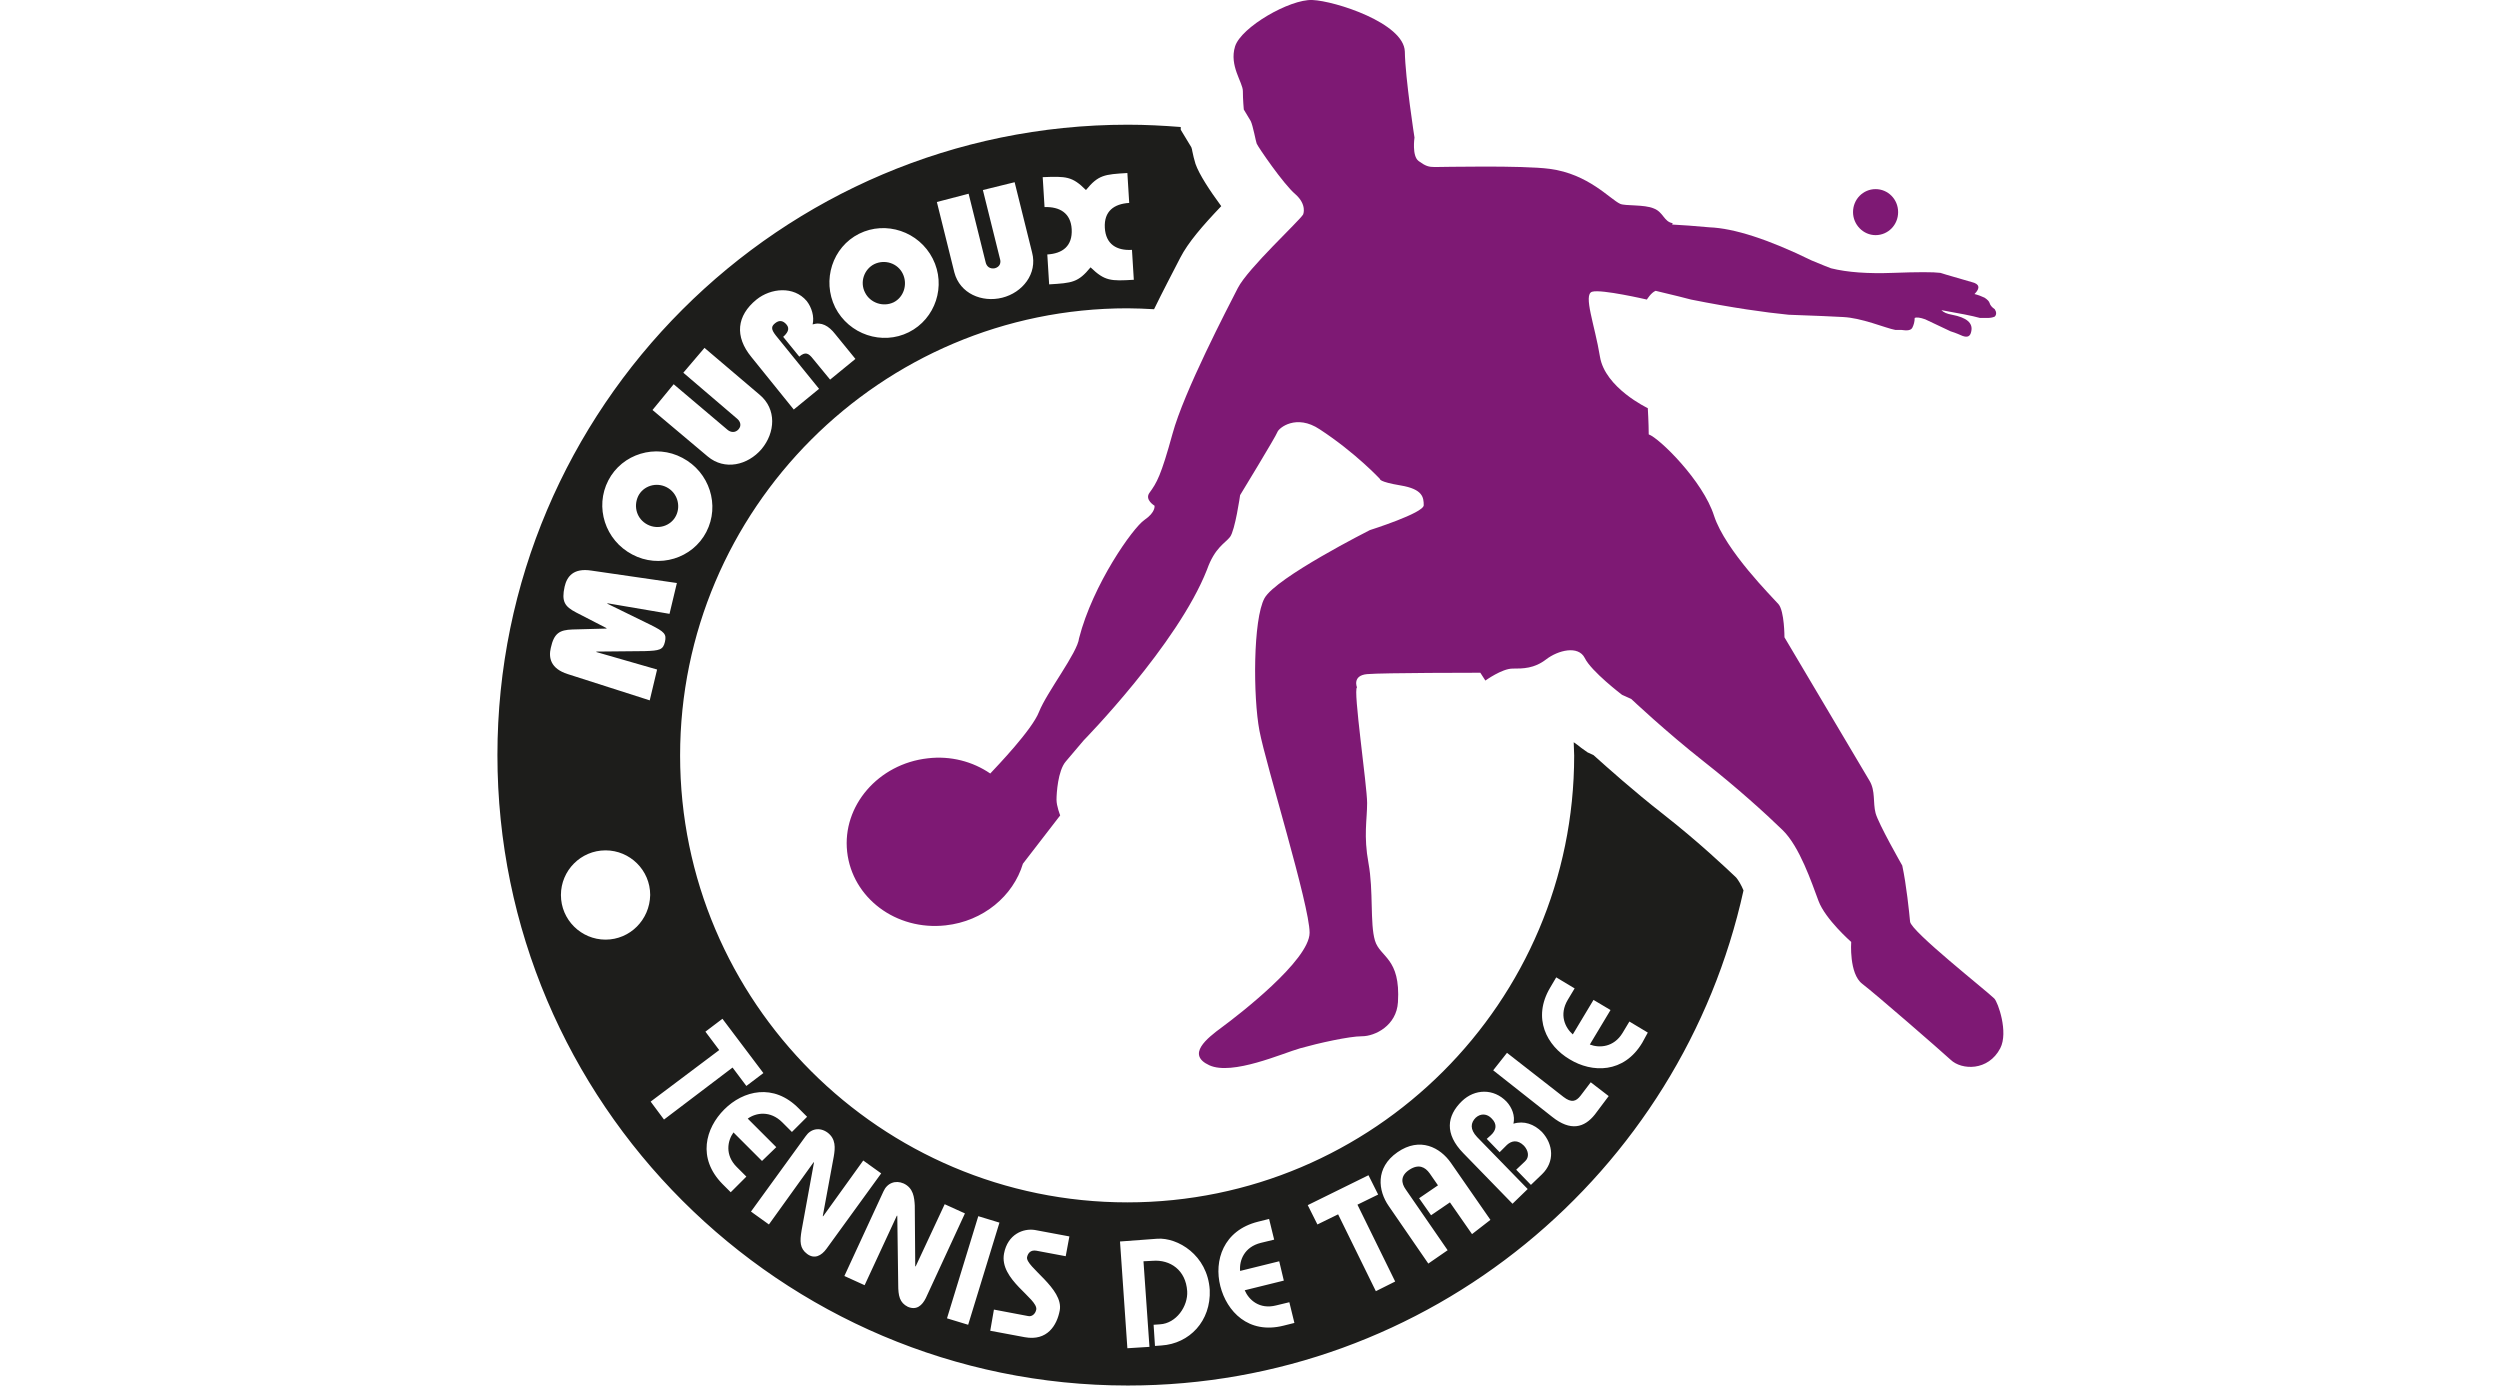
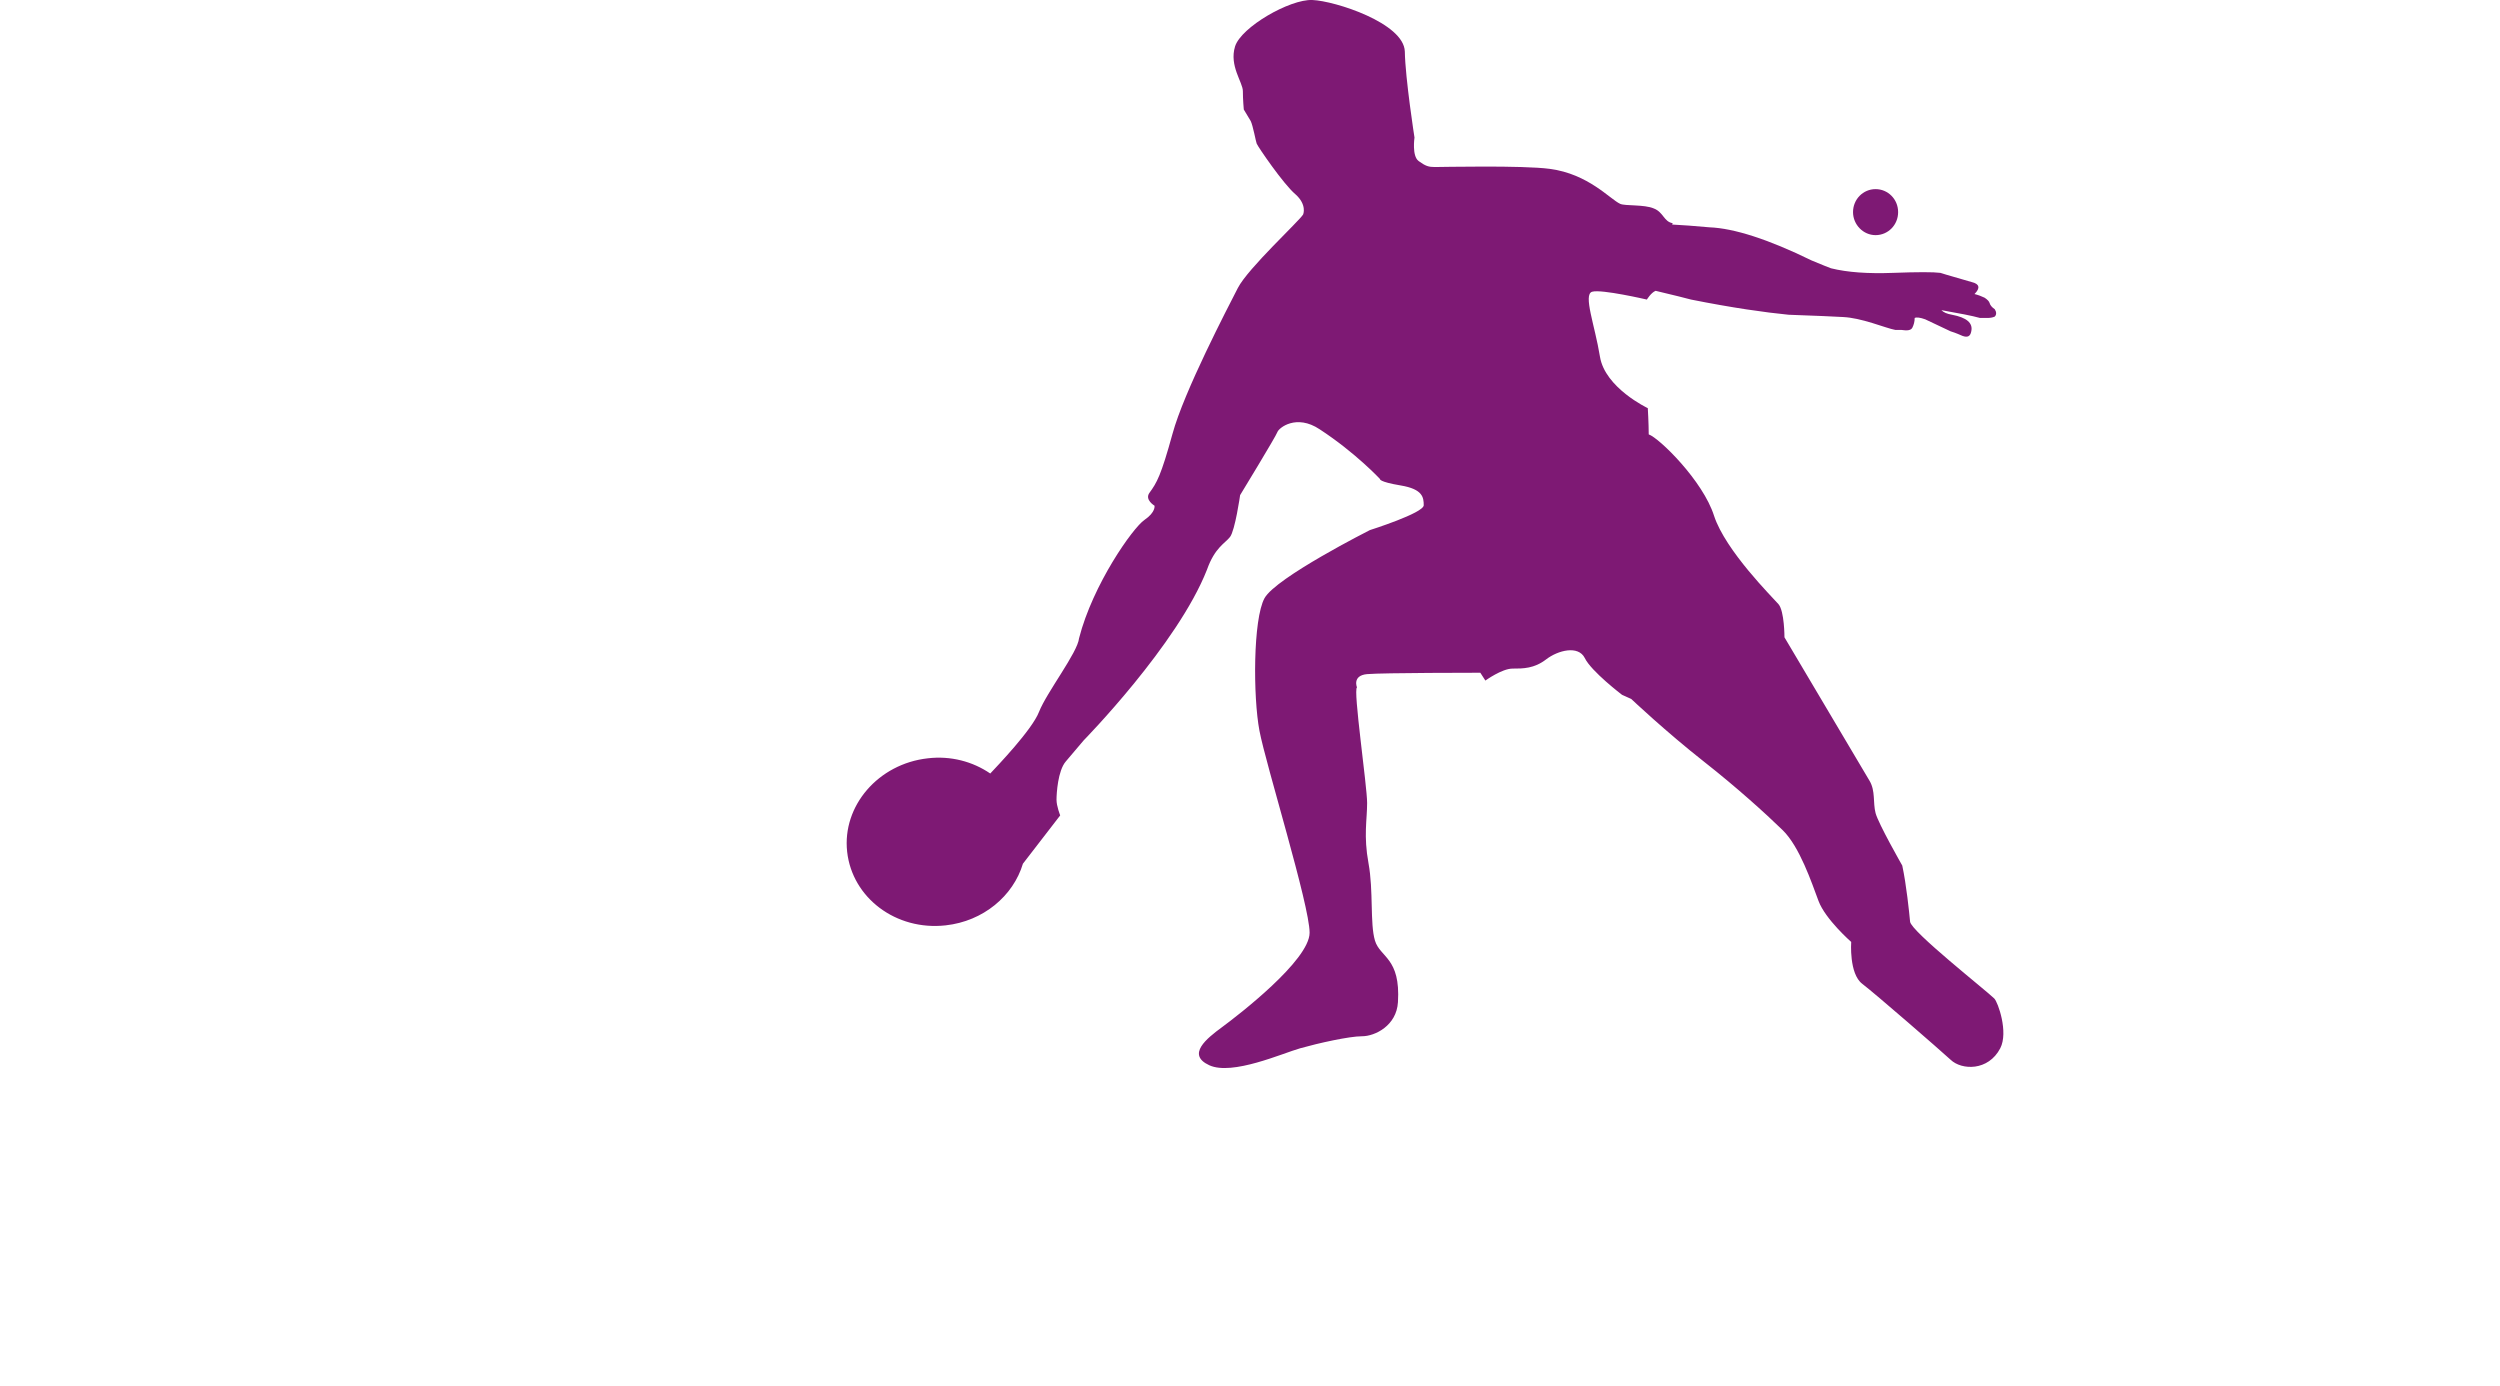
<svg xmlns="http://www.w3.org/2000/svg" version="1.1" id="Calque_2_-_copie" x="0px" y="0px" viewBox="0 0 543.3 301.2" style="enable-background:new 0 0 543.3 301.2;" xml:space="preserve">
  <style type="text/css">
	.st0{fill:#1D1D1B;}
	.st1{fill:#7E1974;}
</style>
  <g>
-     <path class="st0" d="M194.2,65.7c2.2-1.1,3.1-3.9,2-6.2s-3.9-3.2-6.2-2.1c-2.2,1.1-3.2,3.9-2,6.2C189.1,65.8,191.9,66.8,194.2,65.7   z" />
-     <path class="st0" d="M140.7,114c2.3,1.2,5.1,0.3,6.2-1.9s0.3-5-2-6.2s-5.1-0.3-6.2,1.9C137.6,110.1,138.4,112.8,140.7,114z" />
-     <path class="st0" d="M361.4,176.9c-6.4-5-12.2-10.2-15.1-12.8l-1.3-0.6l-1.4-1c-0.5-0.4-1-0.8-1.6-1.2c0,1,0.1,1.9,0.1,2.9   c0,53.6-43.6,97.1-97.1,97.1c-53.6,0-97.2-43.6-97.2-97.1S191.4,67,245,67c1.9,0,3.9,0.1,5.8,0.2c1.9-3.9,3.9-7.7,5.7-11.2   c1.7-3.3,4.8-6.9,8.9-11.2c-2.5-3.4-4.8-6.9-5.6-9.2l0,0c-0.3-1-0.5-1.8-0.7-2.8c0-0.2-0.1-0.5-0.2-0.8c-0.3-0.5-2.3-3.8-2.3-3.8   v-0.6c-3.8-0.3-7.6-0.5-11.5-0.5c-75.5,0-137,61.5-137,137s61.5,137,137,137c65.5,0,120.3-46.2,133.8-107.6   c-0.5-1.2-1.1-2.2-1.6-2.8C375.4,188.9,369.2,183,361.4,176.9z M236,41.3c2.7-3.3,4-3.4,9-3.7l0.4,6.5c-3.3,0.2-5.5,1.8-5.3,5.4   c0.2,3.6,2.6,5,5.9,4.8l0.4,6.5c-5,0.3-6.3,0.3-9.4-2.7c-2.7,3.3-4,3.4-9,3.7l-0.4-6.5c3.3-0.2,5.5-1.8,5.3-5.5   c-0.2-3.5-2.6-4.9-5.9-4.8l-0.4-6.5C231.7,38.3,233,38.3,236,41.3z M210.5,42.1l3.7,14.9c0.2,0.9,0.9,1.5,2,1.3   c1.1-0.3,1.4-1.2,1.1-2.1l-3.7-14.9l6.9-1.7l3.8,15.3c1.2,4.6-2.1,8.7-6.5,9.8c-4.4,1.1-9.2-0.9-10.4-5.5l-3.8-15.3L210.5,42.1z    M186.7,50.8c5.8-2.9,13-0.5,16,5.4s0.6,13.1-5.2,16c-5.8,2.9-13,0.5-16-5.4C178.6,60.9,180.9,53.7,186.7,50.8z M164.4,65.1   c3.1-2.5,8.1-3,10.9,0.3c1.1,1.4,1.7,3.4,1.3,5.1c1.9-0.6,3.5,0.3,4.9,2.1l4.4,5.4l-5.5,4.5l-3.7-4.5c-1-1.3-1.7-1.6-3-0.5   l-3.5-4.3c0.8-0.7,1.6-1.7,0.7-2.7c-0.7-0.8-1.5-1-2.4-0.3s-1,1.3,0.1,2.7l9.4,11.6l-5.5,4.5l-9.2-11.4   C159.6,73.1,160.1,68.6,164.4,65.1z M146.4,83.5l11.7,9.9c0.7,0.6,1.7,0.7,2.4-0.1c0.7-0.8,0.4-1.7-0.3-2.3l-11.7-10l4.6-5.4   l12,10.2c3.7,3.1,3.4,8.2,0.4,11.8c-3,3.5-8,4.7-11.7,1.6l-12-10.1L146.4,83.5z M132.2,104.4c3-5.8,10.3-8,16.1-4.9   c5.9,3.1,8.2,10.3,5.2,16.1c-3,5.8-10.3,8-16.1,4.9C131.5,117.4,129.2,110.2,132.2,104.4z M131.6,204.2c-5.3,0-9.7-4.3-9.7-9.7   c0-5.3,4.3-9.7,9.7-9.7c5.3,0,9.7,4.3,9.7,9.7C141.2,199.9,136.9,204.2,131.6,204.2z M123.4,146.5c-3.8-1.2-4.2-3.6-3.7-5.7   c0.7-3.2,1.9-3.9,4.7-4l7.4-0.2v-0.1l-6.6-3.4c-2.5-1.3-3.2-2.4-2.5-5.6c0.5-2.2,1.9-4.1,5.8-3.5l18.6,2.7l-1.6,6.7l-13.5-2.3v0.1   l9.4,4.6c3,1.5,3.5,2,3.1,3.7s-1.1,1.9-4.4,2l-10.5,0.1v0.1l13.2,3.8l-1.6,6.7L123.4,146.5z M144.3,243.3l-2.9-3.9l14.9-11.2l-3-4   l3.7-2.8l8.9,11.8l-3.7,2.8l-3-4L144.3,243.3z M158.8,259.1l-1.8-1.8c-5.5-5.6-3.7-12.1,0.4-16.2s10.7-5.8,16.2-0.2l1.8,1.8   l-3.3,3.3l-2.1-2.1c-2.6-2.6-5.7-2.1-7.5-0.8l6.2,6.2l-3.1,3l-6.2-6.2c-1.3,1.8-1.9,4.9,0.7,7.5l2.1,2.1L158.8,259.1z M175.4,272.5   c-1.6-1.2-1.6-2.7-1.2-5.1l2.7-14.8h-0.1l-9.7,13.5l-3.9-2.8l11.9-16.4c1.1-1.6,3-2,4.7-0.8c1.9,1.4,1.7,3.4,1.4,5.2l-2.4,13l0,0   h0.1l8.7-12.1l3.9,2.8l-11.9,16.4C178.5,272.9,177,273.7,175.4,272.5z M197.3,284c-1.8-0.9-2.1-2.4-2.1-4.8l-0.2-15h-0.1l-7,15.1   l-4.4-2l8.5-18.4c0.8-1.8,2.6-2.5,4.4-1.7c2.1,1,2.3,3,2.4,4.8l0.1,13.2l0,0h0.1l6.3-13.5l4.4,2l-8.5,18.4   C200.4,283.7,199.2,284.8,197.3,284z M205.8,286.5l6.8-22.2l4.6,1.4l-6.8,22.2L205.8,286.5z M231.6,273l-6.4-1.2   c-1.2-0.2-1.8,0.5-2,1.4c-0.4,2.1,8,6.8,7.1,11.6c-0.6,3.2-2.7,6.7-7.6,5.8l-7.5-1.4l0.8-4.6l7.4,1.4c0.8,0.2,1.6-0.4,1.8-1.4   c0.4-2.4-8.1-6.5-7-12.2c0.8-4.2,4.2-5.5,6.7-5.1l7.5,1.4L231.6,273z M252.4,292.4l-1.4,0.1l-0.3-4.6l1.4-0.1   c3.5-0.2,6.1-3.9,5.9-7.2c-0.3-4.6-3.7-6.9-7.5-6.6l-2,0.1l1.3,18.6L245,293l-1.6-23.2l8.1-0.6c4.4-0.3,10.9,3.5,11.4,11.1   C263.2,287.1,258.5,292,252.4,292.4z M278.9,288.1c-7.6,1.9-12.3-3.1-13.7-8.6c-1.4-5.5,0.6-12.1,8.2-14l2.4-0.6l1.1,4.5l-2.9,0.7   c-3.6,0.9-4.7,3.8-4.5,6.1l8.5-2.1l1,4.2l-8.5,2.1c0.9,2.1,3.2,4.2,6.8,3.3l2.9-0.7l1.1,4.5L278.9,288.1z M299,280.6l-8.2-16.7   l-4.5,2.2l-2.1-4.2l13.2-6.5l2.1,4.2l-4.5,2.2l8.2,16.7L299,280.6z M319.9,268.2l-4.8-6.9l-4.1,2.8l-2.6-3.7l4.1-2.8l-1.8-2.6   c-1-1.4-2.4-2.1-4.4-0.8s-1.8,2.9-0.8,4.3l9.1,13.2l-4.2,2.9l-8.6-12.5c-2.3-3.3-3-8.3,1.9-11.7s9.3-1,11.6,2.3l8.6,12.4   L319.9,268.2z M335.1,255.2l-2.4,2.3l-3.2-3.3l1.9-1.8c1-0.9,0.8-2.3-0.2-3.4c-1.4-1.4-2.7-1.1-3.7-0.2l-1.6,1.6l-2.8-2.9l0.9-0.8   c1.2-1.1,1.4-2.4,0.2-3.6c-1-1.1-2.4-1.2-3.5-0.2c-1.1,1.1-1.3,2.5,0.3,4.2l11,11.3l-3.3,3.2l-10.7-11c-4.1-4.2-3.6-8.1-0.3-11.3   c2.8-2.7,6.9-2.8,9.7,0.1c1.2,1.3,1.9,3.1,1.5,4.8c2.3-0.7,4.5,0.1,6.2,1.8C337.6,248.7,337.9,252.5,335.1,255.2z M346.6,242.2   c-2.3,2.9-5.3,3.7-9.3,0.5l-12.8-10.1l3-3.8l12.3,9.6c1.7,1.3,2.7,1,3.7-0.3l2.2-2.9l3.9,3L346.6,242.2z M356.9,226.6   c-4,6.7-10.9,6.6-15.8,3.6c-4.9-2.9-8.2-8.9-4.2-15.6l1.3-2.2l4,2.4l-1.5,2.5c-1.9,3.2-0.6,6,1.1,7.5l4.5-7.5l3.7,2.2l-4.5,7.5   c2.1,0.8,5.2,0.6,7.1-2.5l1.5-2.5l4,2.4L356.9,226.6z" />
-   </g>
+     </g>
  <path class="st1" d="M412.5,46.1c0,2.8-2.2,5-4.9,5c-2.7,0-4.9-2.3-4.9-5c0-2.8,2.2-5,4.9-5S412.5,43.3,412.5,46.1z" />
  <path class="st1" d="M433.4,217c-1.7-1.7-18.1-14.6-18.3-16.7s-0.8-8-1.7-12.2c0,0-5.2-9.1-5.8-11.4c-0.6-2.3,0-4.8-1.3-7  s-18.5-31.2-18.5-31.2s0-5.7-1.3-7.2s-11.5-11.6-14-19.2c-2.4-7.6-11.9-16.9-14.2-17.7c0-2.3-0.2-5.7-0.2-5.7s-9.3-4.4-10.4-11.2  c-1.1-6.8-3.7-13.5-1.7-14.1s11.9,1.7,11.9,1.7s0.9-1.5,1.9-1.9c4.1,1,6.7,1.6,7.7,1.9c9,1.8,16.1,2.8,21.2,3.3  c6,0.2,10,0.4,11.9,0.5s4,0.6,6.3,1.3s3.9,1.3,5,1.5h1.3c1.3,0.2,2.1,0.1,2.4-0.5s0.5-1.3,0.5-2.1c0.4-0.2,1.2-0.1,2.3,0.3l5.5,2.6  c1.3,0.4,2.1,0.8,2.6,1c1.1,0.4,1.7,0.1,1.9-1c0.4-1.8-1-3-4.2-3.6c-1.1-0.2-1.8-0.5-2.3-1c3.9,0.7,6.6,1.2,8.4,1.7h1.6  c0.6,0,1.2-0.1,1.6-0.3c0.4-0.4,0.4-1,0-1.6c-0.6-0.4-1-0.9-1.1-1.3s-0.5-0.8-1.1-1.2c-0.6-0.3-1.4-0.6-2.2-0.8  c1.3-1.3,1.1-2.2-0.6-2.6c-3-0.9-5.3-1.5-6.8-2c-1.5-0.2-4.9-0.2-10.3,0s-9.9-0.1-13.5-1c-0.6-0.2-2-0.8-4.2-1.7  c-9.4-4.6-16.9-7-22.2-7.2c-3.3-0.3-6-0.5-8.1-0.6l0.1-0.3c-1.9-0.3-2-2.4-4.1-3.2c-2.1-0.9-6.2-0.5-7.3-1c-2.2-1-6.9-6.5-15.3-7.6  c-5.9-0.8-23.7-0.4-25-0.4s-2-0.2-3.5-1.3s-0.9-5.1-0.9-5.1s-2-12.8-2.1-18.7C305.1,5,290.1,0.2,285.2,0s-15.5,5.9-16.8,10.1  s1.7,7.8,1.7,9.7c0,1.9,0.2,4,0.2,4s0.9,1.5,1.5,2.5c0.5,1,1.1,4.4,1.3,4.9c0.2,0.6,5.8,8.8,8.4,11c2.6,2.3,1.7,4.4,1.7,4.4  c-0.8,1.4-12,11.7-14.2,16s-11.7,22.5-14.2,31.7c-2.5,9.1-3.4,10.6-5,12.8c-1.1,1.5,1.1,2.8,1.1,2.8s0.3,1.4-2.2,3.1  s-11.2,14-14.2,25.7c-0.3,3.1-7,11.7-8.7,16c-1.5,3.9-9.2,11.9-10.6,13.4c-3.8-2.6-8.6-3.9-13.6-3.3c-10.7,1.2-18.6,10.3-17.5,20.3  s10.6,17.2,21.4,16c8.2-0.9,14.7-6.4,16.8-13.4l8.1-10.5c0,0-0.8-2-0.8-3.4s0.3-6.3,2-8.3s3.9-4.6,3.9-4.6s20.4-20.8,26.8-37.1  c1.7-4.8,3.9-5.7,5-7.1s2.2-9.1,2.2-9.1s7.8-12.8,8.1-13.7c0.3-0.9,4.1-4,9.2-0.6c7.8,5.1,13.1,10.8,13.1,10.8s-0.3,0.6,4.5,1.4  s5,2.6,5,4.3s-11.7,5.4-11.7,5.4s-20.4,10.3-22.9,14.8c-2.5,4.6-2.5,21.4-1.1,28.8c1.4,7.4,10.9,37.9,10.9,43.9s-15.6,18-19,20.5  s-7.8,6-2.8,8.3s15.9-2.6,19.8-3.7c3.9-1.1,10.6-2.6,13.4-2.6s7.5-2.3,7.8-7.4c0.6-9.7-3.9-9.7-5-13.4s-0.3-10.8-1.4-16.8  s-0.3-9.4-0.3-13.1c0-3.7-3.1-24.8-2.2-25.1c0,0-1.1-2.6,2.2-2.9c3.4-0.3,24.6-0.3,24.6-0.3l1.1,1.7c0,0,3.6-2.6,5.9-2.6  s4.7,0,7.3-2s7-3.1,8.4-0.3c1.4,2.9,8.1,8,8.1,8l2,0.9c0,0,7.5,7.1,15.9,13.7c7,5.5,13.3,11.2,17,14.8s6.3,11.4,7.8,15.4  s7.1,8.9,7.1,8.9s-0.5,6.9,2.4,9.1c3,2.3,16.8,14.3,19.2,16.5c2.4,2.3,8.2,2.5,10.8-2.5C436.5,224.3,434.2,217.8,433.4,217z" />
</svg>